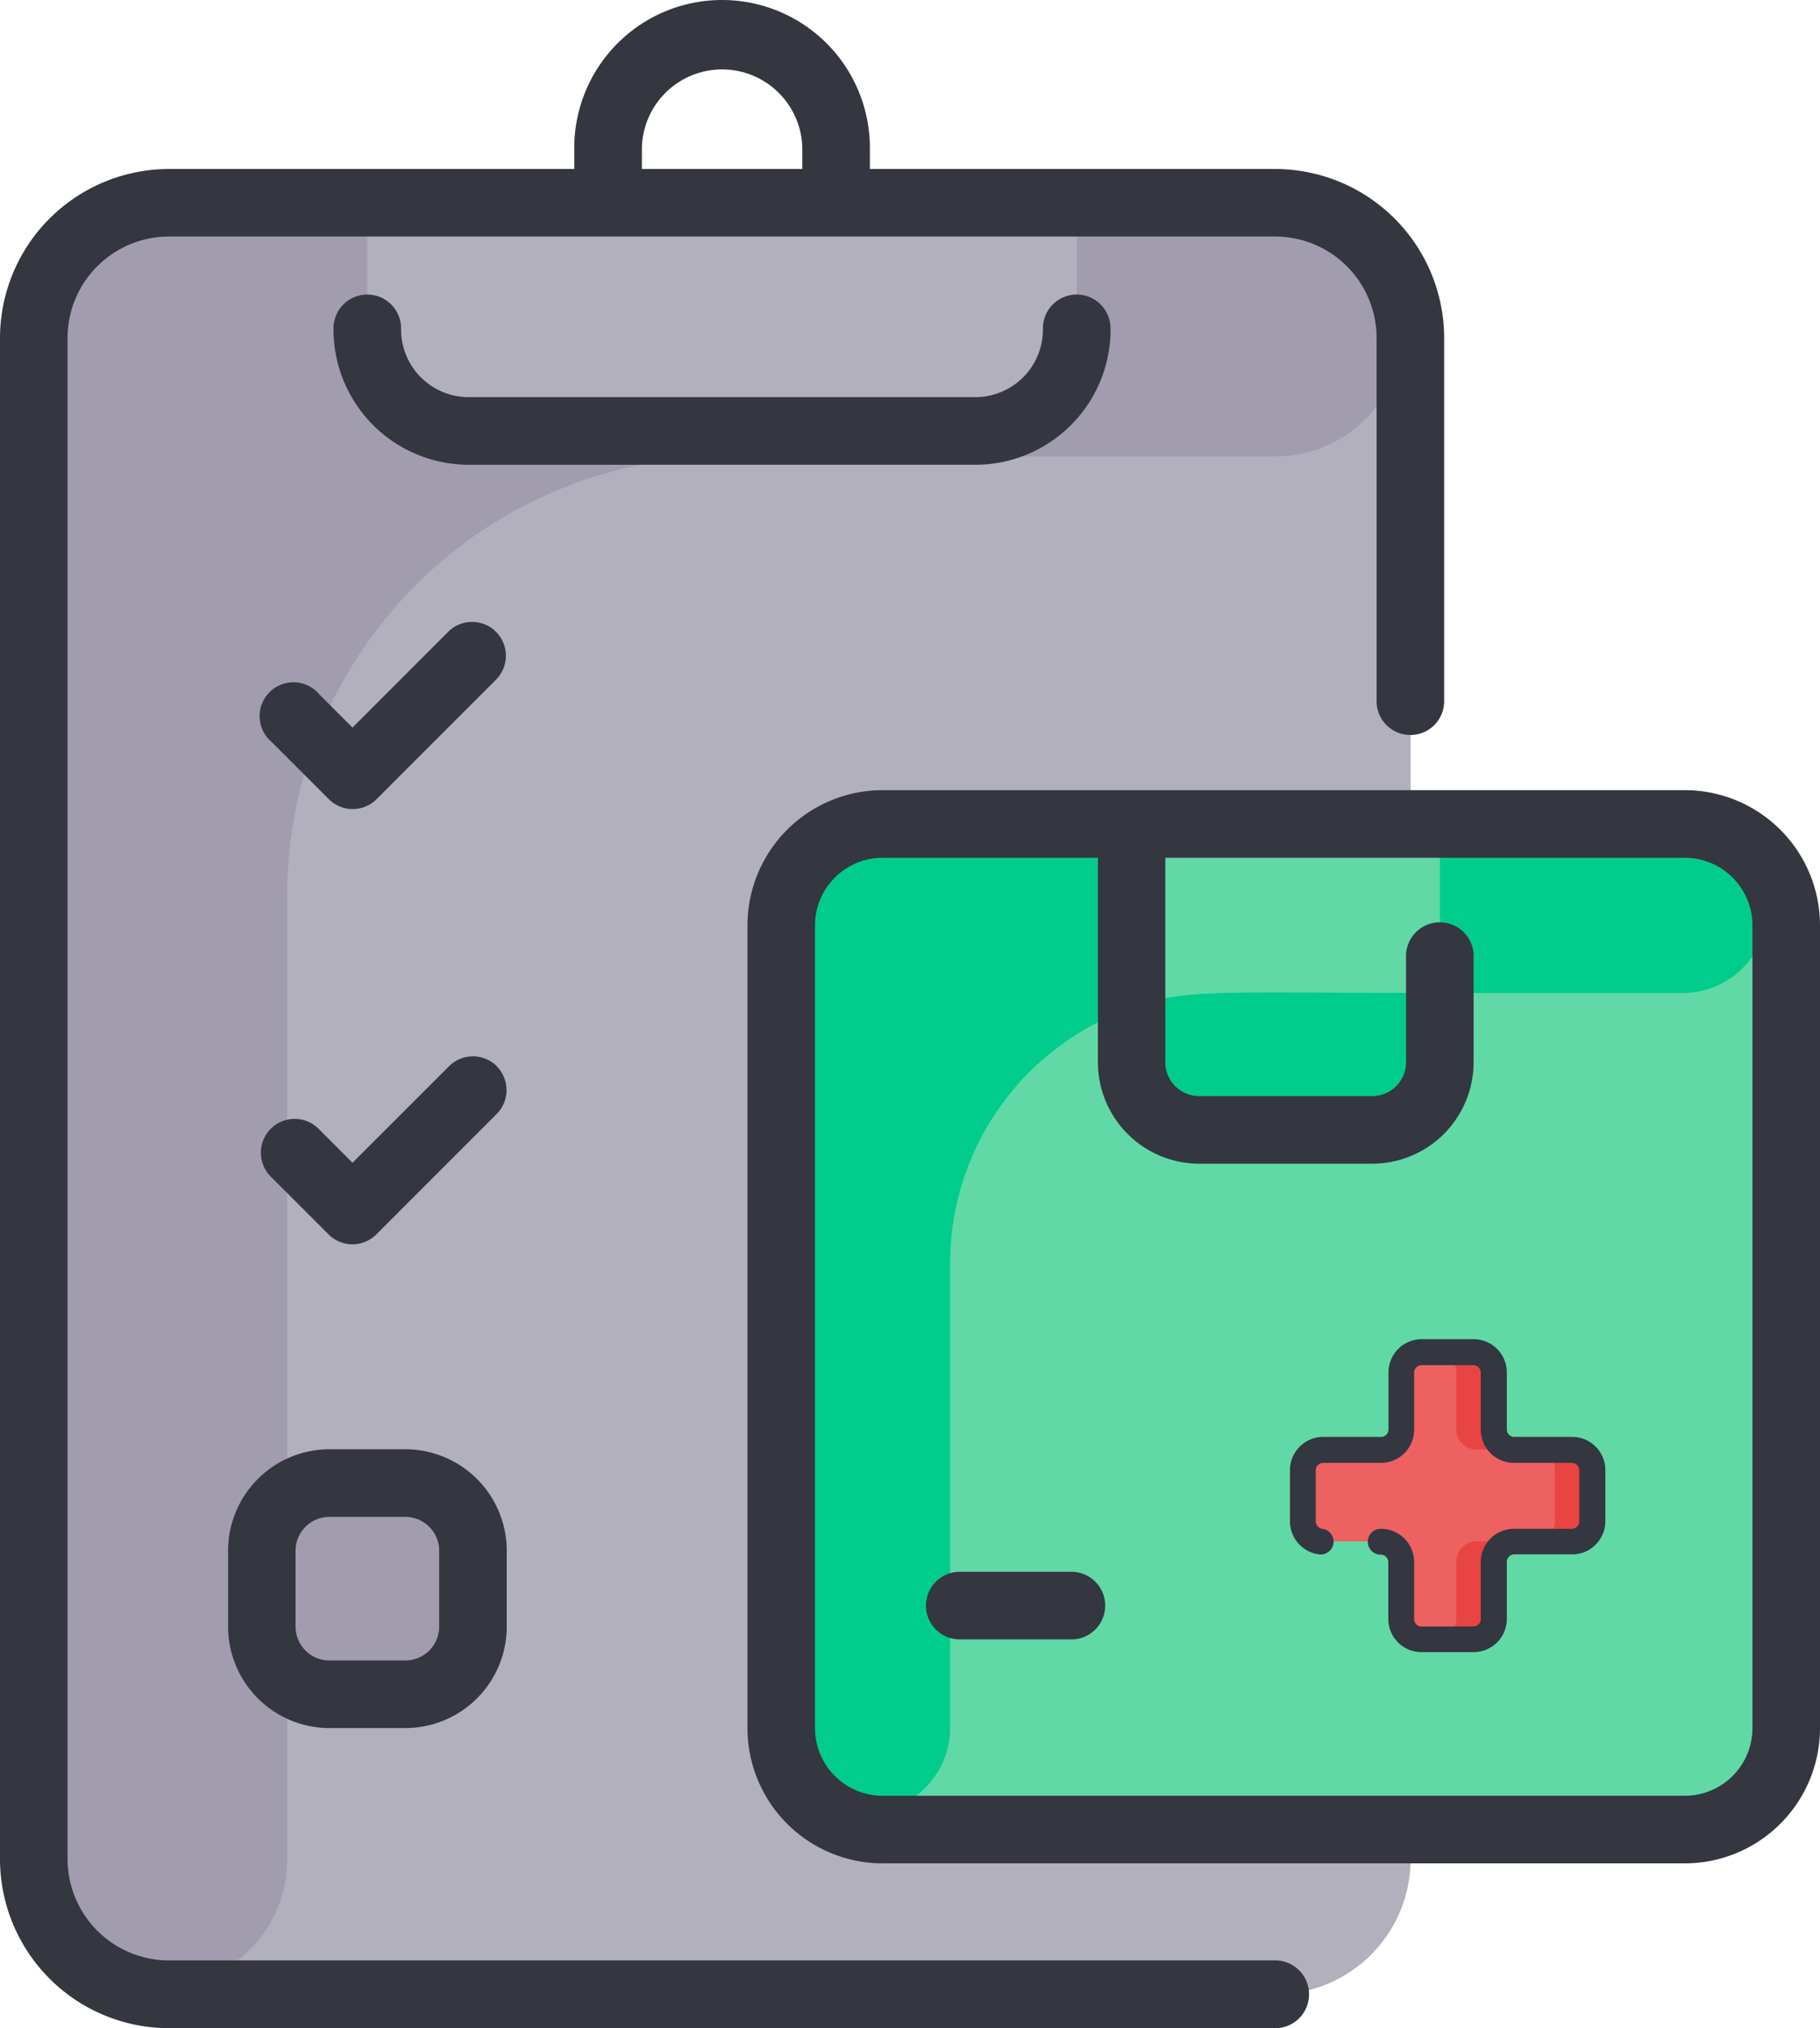
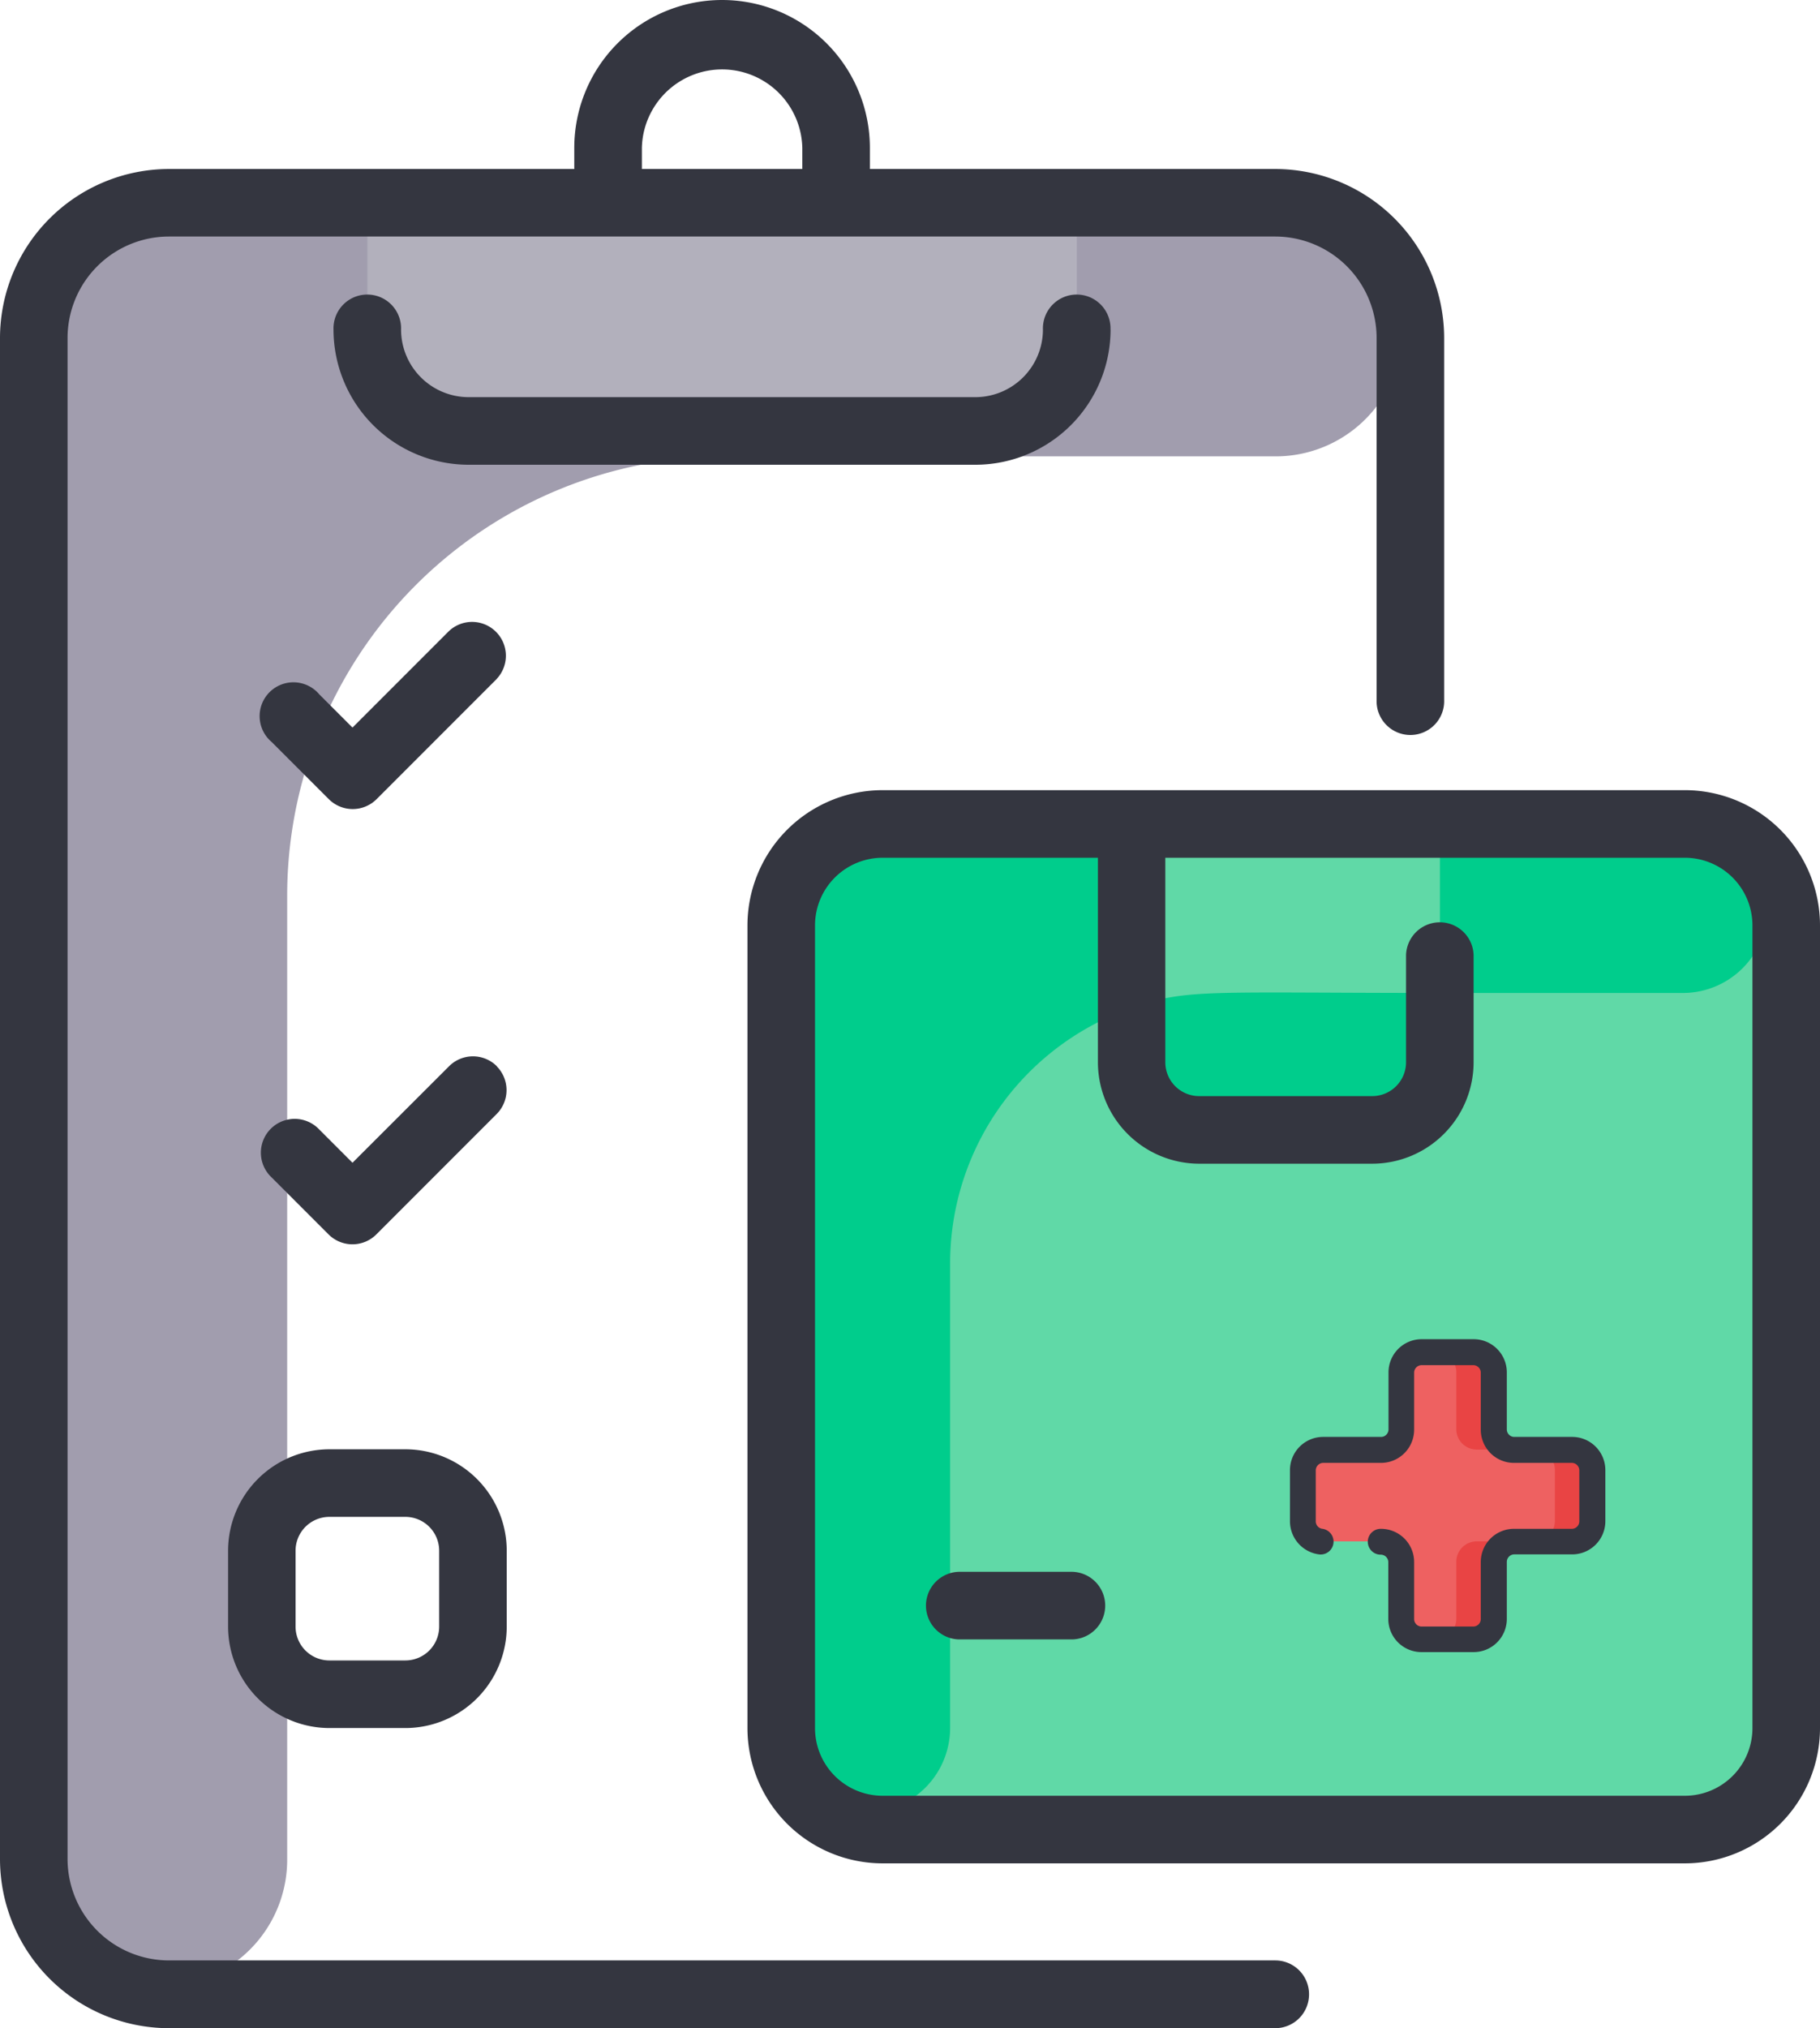
<svg xmlns="http://www.w3.org/2000/svg" width="43.887" height="48.877" viewBox="0 0 43.887 48.877">
  <g id="checkup" transform="translate(-24.5)">
-     <path id="Path_1758" data-name="Path 1758" d="M65.7,51.258V87.916a3.259,3.259,0,0,1-3.258,3.258H35.758A3.259,3.259,0,0,1,32.5,87.916V51.258A3.259,3.259,0,0,1,35.758,48H62.437A3.259,3.259,0,0,1,65.7,51.258Z" transform="translate(-7.185 -43.112)" fill="#b2b0bc" />
    <path id="Path_1759" data-name="Path 1759" d="M63.54,48.09a3.06,3.06,0,0,1-1.1,5.918H49.2A10.59,10.59,0,0,0,38.61,64.6V87.82a3.06,3.06,0,0,1-5.918,1.1,3.254,3.254,0,0,1-.192-1.1V51.156A3.258,3.258,0,0,1,35.758,47.9C64.524,47.9,62.78,47.816,63.54,48.09Z" transform="translate(-7.185 -43.01)" fill="#a19dae" />
    <path id="Path_1760" data-name="Path 1760" d="M128.607,48v3.055a2.444,2.444,0,0,1-2.444,2.444H113.944a2.444,2.444,0,0,1-2.444-2.444V48Z" transform="translate(-78.141 -43.112)" fill="#b2b0bc" />
    <path id="Path_1761" data-name="Path 1761" d="M233.735,197.444v19.347a2.444,2.444,0,0,1-2.444,2.444H211.944a2.444,2.444,0,0,1-2.444-2.444V197.444A2.444,2.444,0,0,1,211.944,195h19.347A2.444,2.444,0,0,1,233.735,197.444Z" transform="translate(-166.162 -175.144)" fill="#60d9a7" />
-     <path id="Path_1762" data-name="Path 1762" d="M85.221,345.444v1.833a2.447,2.447,0,0,1-2.444,2.444H80.944a2.447,2.447,0,0,1-2.444-2.444v-1.833A2.447,2.447,0,0,1,80.944,343h1.833A2.447,2.447,0,0,1,85.221,345.444Z" transform="translate(-48.501 -308.074)" fill="#a19dae" />
    <path id="Path_1763" data-name="Path 1763" d="M231.275,199.073H220.081a6.517,6.517,0,0,0-6.517,6.517v11.194a2.038,2.038,0,0,1-4.062.238c-.017-.179-.011-19.68-.011-19.578A2.444,2.444,0,0,1,211.935,195h19.347A2.037,2.037,0,0,1,231.275,199.073Z" transform="translate(-166.153 -175.144)" fill="#00cd8c" />
    <path id="Path_1764" data-name="Path 1764" d="M299.933,195v5.748a1.629,1.629,0,0,1-1.629,1.629h-4.175a1.629,1.629,0,0,1-1.629-1.629V195Z" transform="translate(-240.711 -175.144)" fill="#60d9a7" />
    <path id="Path_1765" data-name="Path 1765" d="M299.933,234.909v1.675a1.629,1.629,0,0,1-1.629,1.629h-4.175a1.629,1.629,0,0,1-1.629-1.629v-1.316C293.836,234.8,294.29,234.909,299.933,234.909Z" transform="translate(-240.711 -210.98)" fill="#00cd8c" />
    <path id="Path_1766" data-name="Path 1766" d="M36.481,16.359l-2.9,2.9a.815.815,0,0,1-1.152,0l-1.375-1.375A.815.815,0,1,1,32.2,16.734l.8.8,2.326-2.326a.815.815,0,0,1,1.152,1.152Zm0,9.336a.815.815,0,0,0-1.152,0L33,28.021l-.8-.8a.815.815,0,1,0-1.152,1.152l1.375,1.375a.815.815,0,0,0,1.152,0l2.9-2.9A.815.815,0,0,0,36.481,25.7ZM56.066,48.062a.815.815,0,0,1-.815.815H28.573A4.078,4.078,0,0,1,24.5,44.8V8.146a4.078,4.078,0,0,1,4.073-4.073h9.775V3.564a3.564,3.564,0,0,1,7.128,0v.509h9.775a4.078,4.078,0,0,1,4.073,4.073v8.723a.815.815,0,1,1-1.629,0V8.146A2.447,2.447,0,0,0,55.252,5.7H28.573a2.447,2.447,0,0,0-2.444,2.444V44.8a2.447,2.447,0,0,0,2.444,2.444H55.252A.815.815,0,0,1,56.066,48.062ZM39.978,4.073h3.869V3.564a1.935,1.935,0,0,0-3.869,0Zm11.3,3.869a.815.815,0,1,0-1.629,0,1.631,1.631,0,0,1-1.629,1.629H35.8a1.631,1.631,0,0,1-1.629-1.629.815.815,0,1,0-1.629,0A3.262,3.262,0,0,0,35.8,11.2H48.022A3.262,3.262,0,0,0,51.28,7.942ZM36.719,37.37V39.2a2.447,2.447,0,0,1-2.444,2.444H32.442A2.447,2.447,0,0,1,30,39.2V37.37a2.447,2.447,0,0,1,2.444-2.444h1.833A2.447,2.447,0,0,1,36.719,37.37Zm-1.629,0a.816.816,0,0,0-.815-.815H32.442a.816.816,0,0,0-.815.815V39.2a.816.816,0,0,0,.815.815h1.833a.816.816,0,0,0,.815-.815Zm15.274.509H47.615a.815.815,0,0,0,0,1.629h2.749a.815.815,0,0,0,0-1.629ZM68.387,22.3V41.647a3.262,3.262,0,0,1-3.258,3.258H45.782a3.262,3.262,0,0,1-3.258-3.258V22.3a3.262,3.262,0,0,1,3.258-3.258H65.129A3.262,3.262,0,0,1,68.387,22.3Zm-1.629,0a1.631,1.631,0,0,0-1.629-1.629H52.6V25.6a.816.816,0,0,0,.815.815h4.175a.816.816,0,0,0,.815-.815V23.013a.815.815,0,0,1,1.629,0V25.6a2.447,2.447,0,0,1-2.444,2.444H53.419A2.447,2.447,0,0,1,50.975,25.6V20.671H45.782A1.631,1.631,0,0,0,44.153,22.3V41.647a1.631,1.631,0,0,0,1.629,1.629H65.129a1.631,1.631,0,0,0,1.629-1.629Z" fill="#343640" />
    <path id="Path_1767" data-name="Path 1767" d="M178.492,175.036h-1.387a.492.492,0,0,1-.494-.491V173.17a.492.492,0,0,0-.494-.491h-1.241a.492.492,0,0,0-.494.491v1.376a.492.492,0,0,1-.494.491H172.5a.493.493,0,0,0-.494.491v1.231a.492.492,0,0,0,.494.491h1.387a.492.492,0,0,1,.494.491v1.376a.492.492,0,0,0,.494.491h1.241a.493.493,0,0,0,.494-.491v-1.376a.492.492,0,0,1,.494-.491h1.387a.492.492,0,0,0,.494-.491v-1.231A.492.492,0,0,0,178.492,175.036Z" transform="translate(-116.087 -140.104)" fill="#ee6161" />
    <path id="Path_1768" data-name="Path 1768" d="M251.007,282.638h.905a.493.493,0,0,0-.495.491V284.5a.492.492,0,0,1-.494.491h-.83l-.038,0a.491.491,0,0,0,.457-.489v-1.376A.493.493,0,0,1,251.007,282.638Z" transform="translate(-190.895 -245.493)" fill="#e94444" />
    <path id="Path_1769" data-name="Path 1769" d="M251.911,175.04h-.905a.492.492,0,0,1-.495-.49v-1.376a.491.491,0,0,0-.457-.488l.037,0h.83a.492.492,0,0,1,.494.49v1.377A.492.492,0,0,0,251.911,175.04Z" transform="translate(-190.894 -140.107)" fill="#e94444" />
    <path id="Path_1770" data-name="Path 1770" d="M307.722,229.886v1.232a.492.492,0,0,1-.494.49h-.905a.492.492,0,0,0,.494-.49v-1.232a.492.492,0,0,0-.494-.491h.905A.492.492,0,0,1,307.722,229.886Z" transform="translate(-244.823 -194.462)" fill="#e94444" />
    <path id="Path_1771" data-name="Path 1771" d="M167.694,172.735h1.241a.8.8,0,0,0,.806-.8v-1.376a.181.181,0,0,1,.183-.179h1.387a.8.8,0,0,0,.806-.8v-1.231a.8.8,0,0,0-.806-.8h-1.387a.181.181,0,0,1-.183-.179v-1.376a.8.8,0,0,0-.806-.8h-1.241a.8.8,0,0,0-.806.8v1.376a.181.181,0,0,1-.183.179h-1.387a.8.8,0,0,0-.806.8v1.231a.805.805,0,0,0,.7.8.311.311,0,1,0,.08-.617.181.181,0,0,1-.158-.178v-1.231a.181.181,0,0,1,.183-.179H166.7a.8.8,0,0,0,.806-.8v-1.376a.181.181,0,0,1,.183-.179h1.241a.181.181,0,0,1,.183.179v1.376a.8.8,0,0,0,.806.8h1.387a.181.181,0,0,1,.183.179v1.231a.181.181,0,0,1-.183.179h-1.387a.8.8,0,0,0-.806.8v1.376a.181.181,0,0,1-.183.179h-1.241a.181.181,0,0,1-.183-.179v-1.376a.8.8,0,0,0-.806-.8.311.311,0,1,0,0,.623.181.181,0,0,1,.183.179v1.376A.8.8,0,0,0,167.694,172.735Z" transform="translate(-108.906 -132.921)" fill="#343640" />
  </g>
</svg>